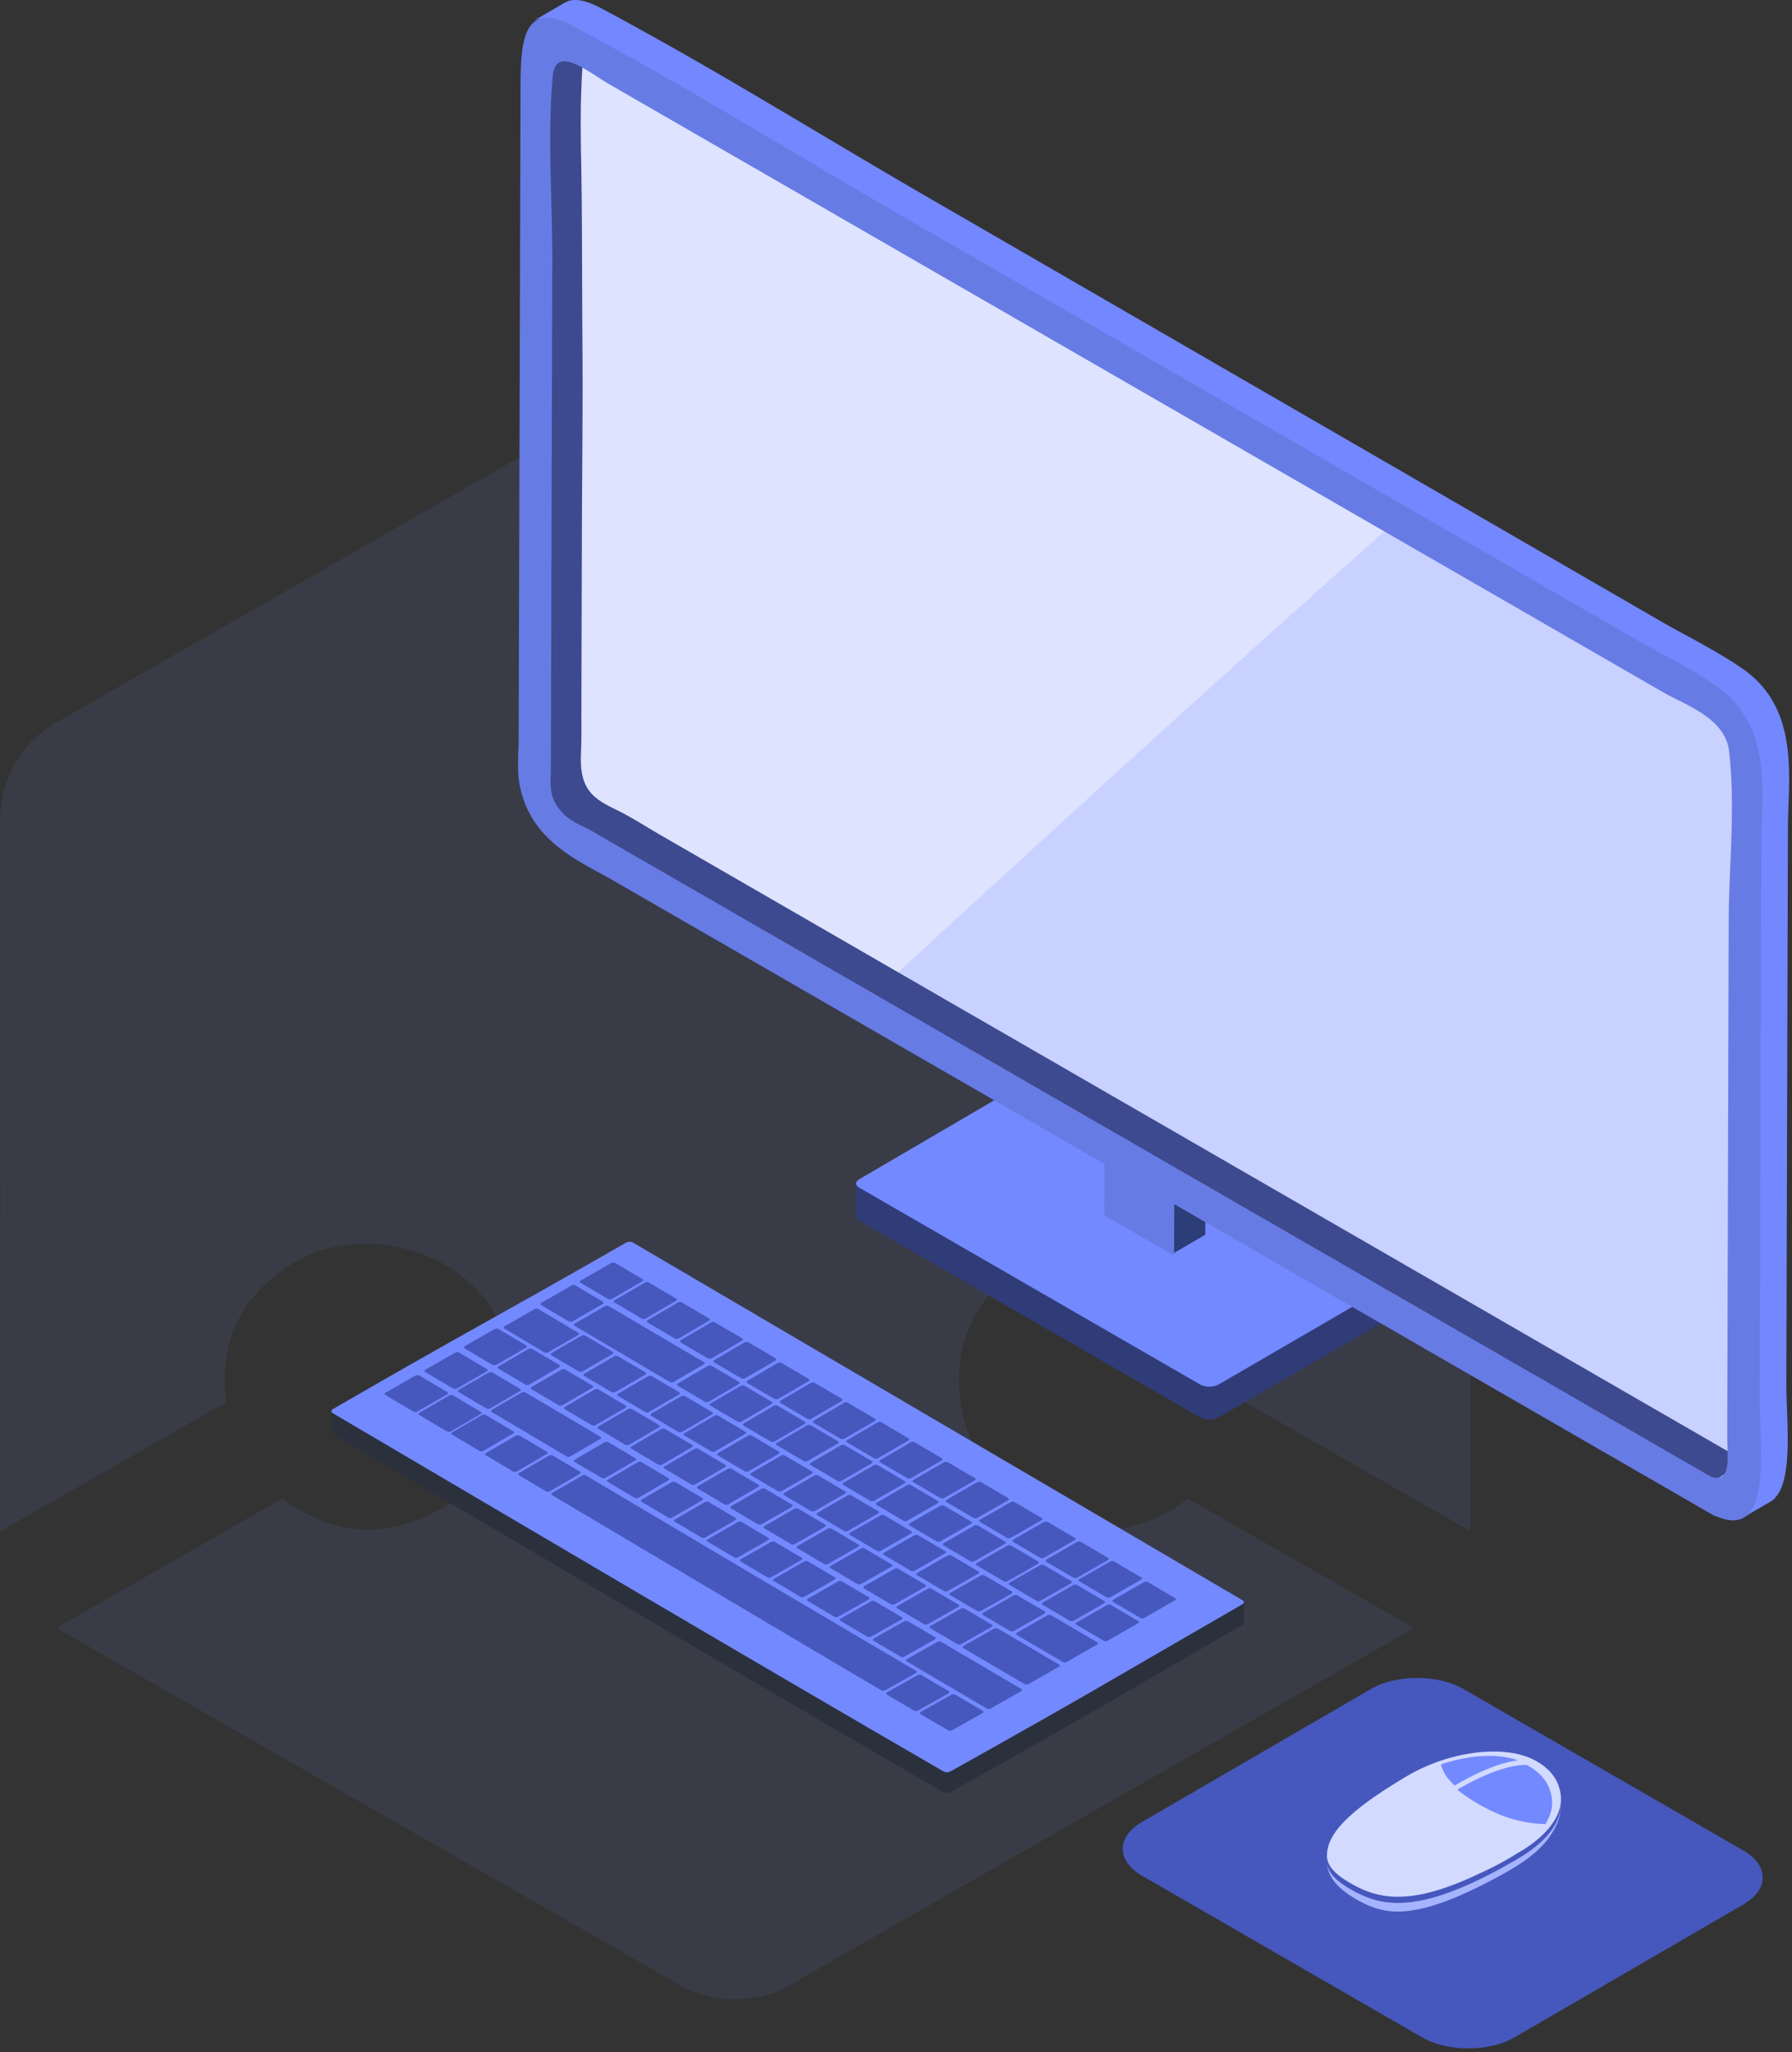
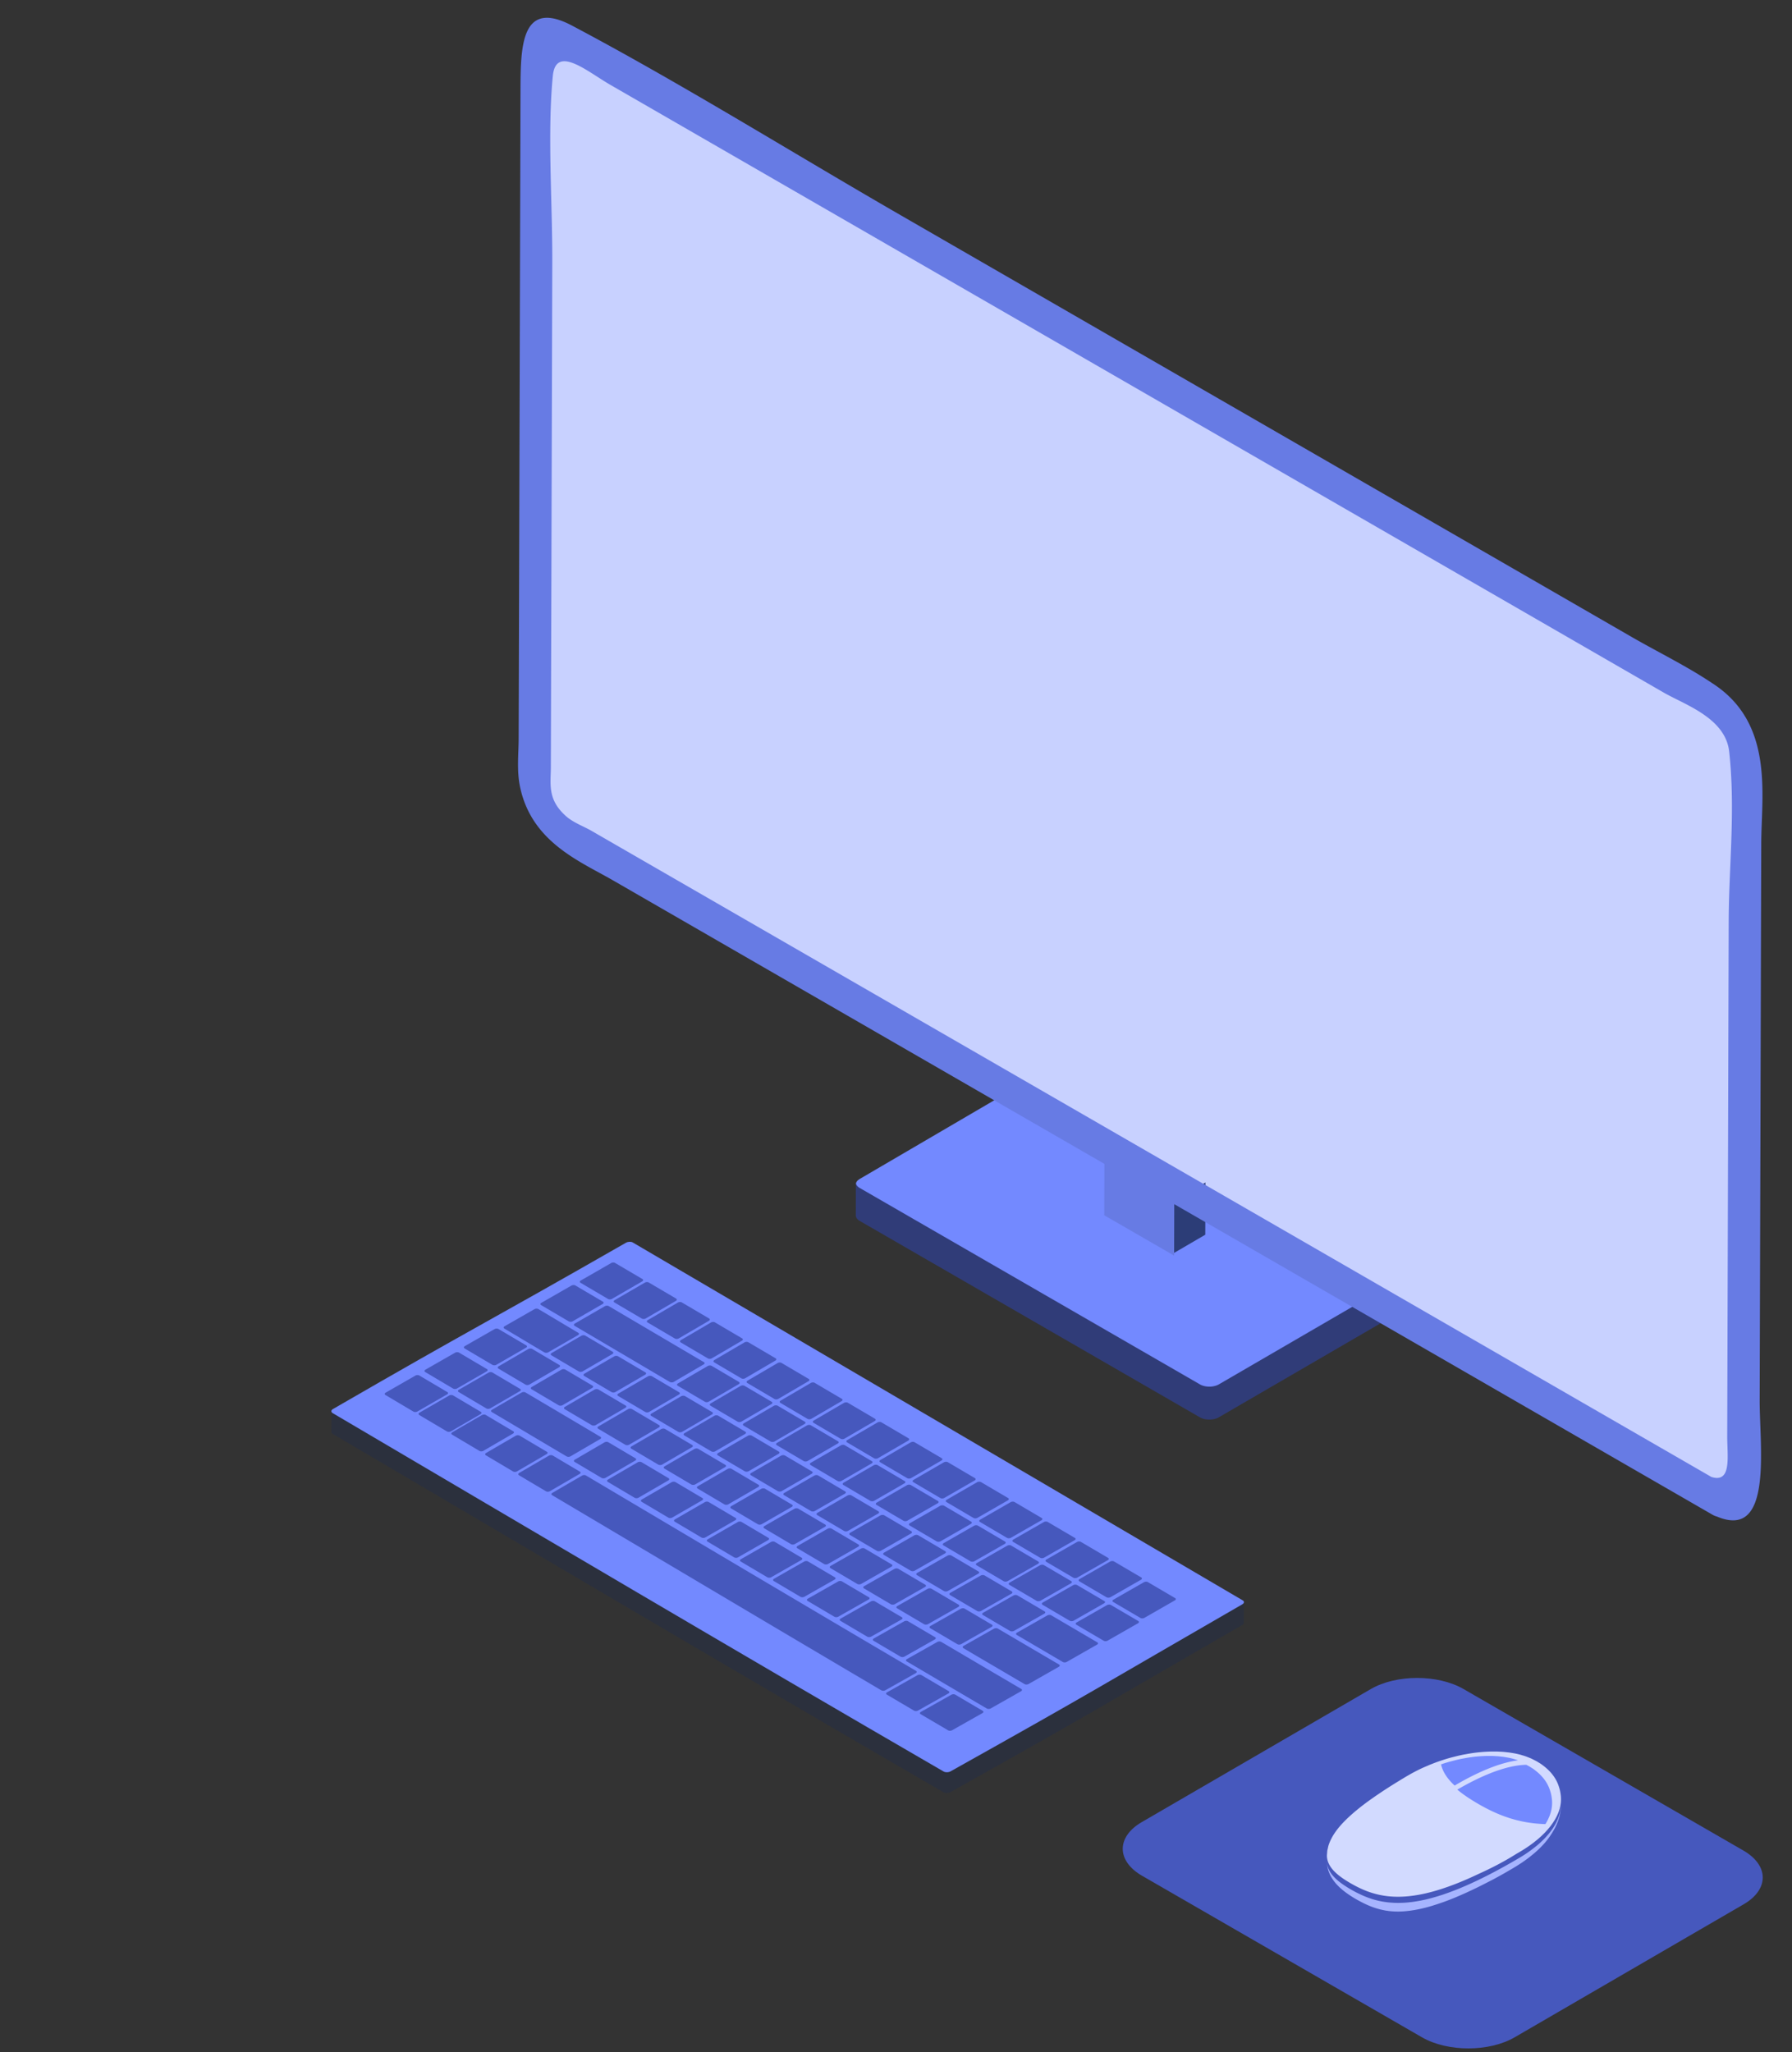
<svg xmlns="http://www.w3.org/2000/svg" width="407" height="466" viewBox="0 0 407 466" fill="none">
  <rect x="0" y="0" width="407" height="466" fill="#333333" stroke="none" />
-   <path opacity=".1" fill-rule="evenodd" clip-rule="evenodd" d="M.05 186.329v80.531L0 347.777l51.386-29.39c-1.573-12.547 2.425-24.268 16.134-32.108 13.706-7.839 35.699-3.642 44.741 11.877 9.044 15.517 1.72 36.486-11.989 44.324-13.706 7.842-25.948 5.411-36.135-2.213l-51.362 29.379L154.19 450.6a25.668 25.668 0 0012.829 3.4 25.852 25.852 0 0014.804-4.679l68.62-39.245 70.746-40.412-51.334-29.357c-10.182 7.586-22.391 10.008-36.088 2.173-13.699-7.833-21.033-28.805-11.989-44.324 9.042-15.519 31.044-19.712 44.741-11.877 13.699 7.833 17.685 19.522 16.144 32.05l51.334 29.36.002-80.901a23.963 23.963 0 00-.054-1.499v-79.313a24.888 24.888 0 00-3.404-12.667 25.5 25.5 0 00-9.345-9.269l-141.39-80.996-.038 58.808c11.759 4.928 20.006 14.216 20.006 29.895 0 15.682-14.664 32.447-32.753 32.447-18.088 0-32.757-16.768-32.757-32.447.003-15.677 8.247-24.967 20.001-29.895L154.269 83c-.559.314-1.105.65-1.64 1.006L83.528 123.53c-.472.268-.936.556-1.385.851l-69.385 39.687a25.234 25.234 0 00-9.293 9.22A25.237 25.237 0 00.05 186.329z" fill="#7389FF" />
  <path fill-rule="evenodd" clip-rule="evenodd" d="M75.268 325.082l.037-4.962 8.092.06c30.523-17.507 28.217-15.796 58.758-33.292.455-.263 1.144-.29 1.536-.062 43.482 25.496 86.928 51.009 130.409 76.509l8.428.063-.04 5.182h-.015c-.034.143-.148.288-.348.404-33.107 19.096-32.67 19.143-66.28 37.949-.452.251-1.15.259-1.564.022-46.516-26.969-92.557-54.202-138.719-81.372-.228-.136-.323-.32-.294-.501z" fill="#2B303D" />
  <path fill-rule="evenodd" clip-rule="evenodd" d="M214.308 402.243c-46.523-26.967-92.572-54.2-138.74-81.37-.424-.251-.404-.666.046-.927 32.993-19.075 33.408-18.782 66.557-37.768.454-.263 1.144-.291 1.535-.063 46.2 27.085 92.357 54.19 138.555 81.276.392.229.346.625-.098.883-33.112 19.098-32.674 19.143-66.291 37.947-.45.253-1.15.261-1.564.022z" fill="#7389FF" />
  <path fill-rule="evenodd" clip-rule="evenodd" d="M184.171 323.636l6.139 3.617c.236.137.211.369-.047.521-2.738 1.59-4.101 2.381-6.825 3.96-.258.151-.656.161-.889.024-2.451-1.444-3.673-2.167-6.125-3.613-.233-.137-.214-.369.045-.52 2.719-1.582 4.079-2.375 6.81-3.966.26-.15.66-.159.892-.023zM176.633 319.191c2.459 1.452 3.688 2.175 6.148 3.622.233.137.209.37-.05.52-2.729 1.593-4.09 2.385-6.808 3.966-.26.15-.657.161-.889.022-2.452-1.445-3.684-2.167-6.135-3.615-.235-.139-.213-.373.046-.522 2.713-1.581 4.073-2.378 6.799-3.966.257-.15.656-.164.889-.027zM169.1 314.669c2.463 1.452 3.695 2.178 6.155 3.626.234.137.211.372-.049.522-2.724 1.591-4.084 2.387-6.798 3.966-.259.15-.653.161-.888.022a10821.63 10821.63 0 01-6.148-3.624c-.233-.139-.212-.372.044-.522 2.713-1.582 4.067-2.376 6.792-3.966.257-.152.657-.162.892-.024zM191.875 328.16a7085.78 7085.78 0 016.134 3.614c.232.135.211.37-.05.521-2.74 1.587-4.106 2.378-6.838 3.955-.26.15-.657.162-.891.025-2.447-1.444-3.669-2.167-6.12-3.61-.234-.135-.215-.37.044-.52 2.728-1.579 4.095-2.371 6.83-3.959.259-.152.658-.163.891-.026zM199.335 332.685l6.133 3.611c.232.136.21.368-.053.519a3129.717 3129.717 0 01-6.854 3.951c-.26.15-.657.158-.889.022-2.447-1.441-3.672-2.161-6.117-3.604-.233-.137-.213-.371.044-.52 2.733-1.578 4.102-2.37 6.842-3.955.263-.151.663-.161.894-.024zM161.654 310.145c2.466 1.453 3.696 2.182 6.159 3.63.237.139.216.371-.044.523-2.72 1.593-4.08 2.384-6.79 3.966-.256.151-.653.159-.888.022-2.462-1.452-3.694-2.182-6.162-3.633-.235-.138-.219-.373.039-.523 2.708-1.581 4.068-2.378 6.789-3.965.258-.147.66-.159.897-.02zM149.513 332.564c-2.444-1.449-3.673-2.173-6.126-3.625-.23-.138-.208-.371.046-.52a7219.72 7219.72 0 006.745-3.926c.256-.149.653-.158.887-.021 2.458 1.453 3.685 2.181 6.134 3.626.236.139.213.37-.044.519-2.704 1.567-4.057 2.357-6.756 3.928-.255.147-.653.156-.886.019zM137.367 296.594c.26-.15.663-.161.898-.022 7.2 4.237 14.396 8.48 21.595 12.713.235.139.212.373-.047.523-2.72 1.586-4.076 2.389-6.786 3.967-.257.148-.656.159-.891.02-7.204-4.247-14.407-8.504-21.615-12.743-.237-.14-.221-.371.038-.521 2.717-1.569 4.079-2.358 6.808-3.937zM142.015 328.051c-2.455-1.453-3.692-2.182-6.149-3.639-.237-.14-.213-.373.042-.522 2.693-1.566 4.041-2.351 6.735-3.922.257-.149.653-.157.888-.019 2.466 1.457 3.698 2.185 6.158 3.636.234.139.214.373-.044.522-2.697 1.572-4.049 2.356-6.743 3.925-.257.148-.652.156-.887.019zM134.408 323.607c-2.454-1.452-3.69-2.18-6.149-3.639-.237-.14-.213-.371.044-.52 2.693-1.567 4.039-2.353 6.735-3.923.256-.149.653-.158.886-.019l6.159 3.637c.235.137.213.372-.044.52-2.697 1.572-4.05 2.356-6.744 3.925-.256.149-.651.158-.887.019zM126.883 319.083c-2.456-1.453-3.693-2.18-6.15-3.638-.236-.14-.213-.372.043-.521 2.692-1.568 4.041-2.353 6.735-3.924.257-.148.652-.157.888-.019 2.466 1.459 3.698 2.187 6.158 3.638.234.137.213.371-.044.52-2.698 1.572-4.05 2.357-6.744 3.925-.257.149-.652.158-.886.019zM119.357 314.395c-2.454-1.452-3.691-2.18-6.15-3.637-.236-.14-.213-.373.045-.522 2.692-1.567 4.039-2.353 6.734-3.923.256-.149.653-.156.887-.018 2.467 1.457 3.698 2.185 6.158 3.636.235.139.213.373-.044.522-2.697 1.572-4.05 2.356-6.744 3.923-.255.149-.651.158-.886.019zM244.641 359.912c2.466 1.45 3.703 2.173 6.173 3.623.237.139.212.371-.051.52-2.763 1.578-4.145 2.368-6.903 3.937-.263.15-.663.159-.898.022-2.472-1.447-3.704-2.179-6.171-3.624-.234-.137-.214-.37.048-.52 2.756-1.565 4.139-2.358 6.904-3.936.262-.148.666-.157.898-.022zM218.329 373.308c-.264.148-.665.158-.902.019-2.455-1.449-3.691-2.179-6.148-3.62-.233-.137-.205-.368.053-.515 2.754-1.559 4.132-2.338 6.883-3.899.261-.147.662-.157.896-.02l6.152 3.62c.233.137.211.368-.05.515-2.754 1.562-4.132 2.344-6.884 3.9zM230.303 370.312c-.262.149-.666.156-.9.019-2.468-1.451-3.701-2.179-6.161-3.622-.233-.139-.209-.37.051-.518 2.756-1.563 4.132-2.345 6.888-3.913.263-.149.663-.159.897-.022 2.464 1.448 3.699 2.172 6.162 3.622.235.137.213.369-.047.52l-6.89 3.914zM205.43 376.149c-.265.146-.665.154-.897.017-2.457-1.446-3.689-2.17-6.127-3.612-.231-.137-.211-.369.053-.516 2.755-1.557 4.134-2.334 6.887-3.891.26-.147.659-.158.891-.019 2.45 1.445 3.679 2.164 6.135 3.614.234.137.21.368-.052.514-2.754 1.559-4.135 2.337-6.89 3.893zM196.978 371.633c-2.445-1.441-3.664-2.163-6.102-3.604-.229-.136-.203-.366.059-.514l6.873-3.891c.259-.149.66-.158.891-.022 2.439 1.439 3.663 2.165 6.112 3.606.231.136.209.367-.05.514a4208.872 4208.872 0 01-6.89 3.89c-.262.149-.662.158-.893.021zM206.88 337.21c2.452 1.442 3.682 2.166 6.133 3.61.235.137.209.369-.05.52-2.753 1.582-4.129 2.373-6.873 3.945-.259.149-.657.159-.891.022-2.448-1.435-3.673-2.162-6.12-3.603-.231-.137-.21-.372.051-.519 2.738-1.578 4.113-2.368 6.856-3.951.258-.151.661-.163.894-.024zM222.124 346.423c2.454 1.442 3.68 2.167 6.14 3.611.233.137.208.368-.054.519-2.761 1.579-4.139 2.369-6.893 3.936-.262.149-.659.159-.893.024-2.454-1.444-3.685-2.166-6.132-3.608-.233-.139-.213-.372.049-.52 2.75-1.572 4.135-2.361 6.885-3.94.261-.152.663-.162.898-.022zM214.422 341.896c2.454 1.445 3.68 2.165 6.137 3.609.233.137.208.37-.056.52-2.754 1.581-4.134 2.368-6.881 3.94-.26.149-.659.161-.891.025l-6.126-3.607c-.231-.138-.21-.369.05-.518 2.745-1.575 4.126-2.363 6.871-3.946.263-.149.662-.16.896-.023zM237.115 355.39l6.158 3.615c.237.139.214.372-.051.52-2.765 1.578-4.147 2.367-6.904 3.936-.262.148-.664.159-.898.02l-6.157-3.617c-.234-.137-.209-.37.051-.518 2.758-1.569 4.138-2.356 6.904-3.936.262-.148.665-.159.897-.02zM229.663 350.944c2.457 1.447 3.686 2.172 6.146 3.614.234.137.211.372-.05.522-2.766 1.578-4.149 2.365-6.902 3.934-.26.149-.663.157-.895.022-2.459-1.446-3.69-2.172-6.144-3.613-.234-.137-.213-.37.05-.517 2.757-1.572 4.141-2.359 6.896-3.937.261-.15.664-.162.899-.025zM148.066 312.49c2.471 1.458 3.708 2.185 6.171 3.639.235.138.216.373-.041.521-2.7 1.578-4.057 2.367-6.755 3.939-.258.148-.655.157-.89.02-2.461-1.457-3.695-2.183-6.168-3.643-.234-.139-.22-.373.035-.522 2.698-1.572 4.048-2.359 6.756-3.935.256-.15.658-.158.892-.019zM170.748 325.98a7070.97 7070.97 0 016.127 3.615c.232.136.212.369-.045.518a6747.615 6747.615 0 01-6.791 3.939c-.259.149-.656.159-.888.021l-6.117-3.611c-.232-.139-.209-.37.047-.52 2.706-1.574 4.067-2.361 6.776-3.939.259-.151.656-.16.891-.023zM178.288 330.503c2.452 1.446 3.677 2.167 6.123 3.611.233.136.209.37-.048.519a4519.491 4519.491 0 01-6.808 3.934c-.258.147-.655.159-.887.022-2.444-1.441-3.67-2.164-6.108-3.608-.231-.137-.209-.369.047-.517 2.716-1.571 4.073-2.359 6.792-3.937.259-.15.657-.159.889-.024zM163.128 321.456c2.457 1.45 3.692 2.174 6.14 3.621.234.137.214.37-.045.52-2.713 1.58-4.07 2.368-6.774 3.94-.259.149-.655.161-.887.022l-6.132-3.621c-.232-.137-.212-.37.044-.519 2.704-1.573 4.059-2.363 6.766-3.943.259-.148.656-.157.888-.02zM185.832 335.028c2.447 1.444 3.669 2.166 6.117 3.609.231.135.211.368-.048.518-2.734 1.575-4.095 2.361-6.823 3.93-.26.148-.657.156-.89.02-2.439-1.441-3.66-2.164-6.102-3.602-.232-.137-.209-.37.05-.517 2.719-1.571 4.085-2.358 6.807-3.934.258-.15.657-.161.889-.024zM193.376 339.552c2.447 1.442 3.675 2.164 6.117 3.605.232.137.21.368-.048.518-2.741 1.572-4.107 2.358-6.841 3.925-.257.149-.66.158-.893.022-2.44-1.441-3.656-2.162-6.099-3.6-.231-.137-.209-.369.049-.519 2.727-1.568 4.098-2.354 6.824-3.928.26-.149.662-.159.891-.023zM155.594 317.013c2.465 1.452 3.696 2.182 6.154 3.628.233.139.213.372-.041.522-2.71 1.579-4.06 2.369-6.764 3.943-.256.147-.654.157-.887.019-2.46-1.45-3.684-2.178-6.15-3.632-.236-.138-.212-.37.042-.52 2.694-1.574 4.056-2.36 6.757-3.94.259-.148.659-.157.889-.02zM110.55 311.385c-2.7 1.554-4.051 2.332-6.749 3.891-.255.146-.659.152-.899.01-2.52-1.492-3.783-2.245-6.321-3.743-.24-.143-.233-.378.025-.526 2.697-1.55 4.063-2.33 6.77-3.874.255-.146.66-.15.9-.007a45778.9 45778.9 0 016.303 3.724c.238.143.228.378-.029.525zM189.514 367.105c-2.436-1.438-3.657-2.157-6.083-3.595-.231-.137-.204-.368.056-.515 2.744-1.553 4.117-2.34 6.859-3.897.259-.147.659-.156.889-.021 2.436 1.44 3.655 2.162 6.096 3.6.232.137.212.368-.052.515-2.746 1.559-4.126 2.337-6.872 3.893-.262.149-.661.157-.893.02zM157.023 337.076c-2.441-1.444-3.667-2.167-6.109-3.614-.231-.138-.211-.371.047-.518 2.698-1.571 4.055-2.359 6.758-3.927.256-.147.65-.159.886-.02l6.12 3.615c.233.139.211.37-.045.519l-6.774 3.923c-.256.148-.65.158-.883.022zM138.891 316.091c-2.474-1.462-3.71-2.194-6.194-3.659-.235-.138-.219-.372.037-.52 2.697-1.569 4.049-2.36 6.758-3.929.256-.147.654-.156.89-.018 2.48 1.463 3.72 2.196 6.195 3.651.235.139.217.373-.04.523-2.707 1.578-4.06 2.363-6.758 3.934-.253.149-.653.156-.888.018zM131.445 311.404c-2.473-1.462-3.71-2.194-6.194-3.659-.235-.137-.217-.372.037-.52 2.699-1.569 4.051-2.36 6.76-3.927.254-.149.654-.158.888-.02 2.482 1.462 3.72 2.196 6.195 3.651.235.139.218.373-.04.523-2.707 1.578-4.06 2.363-6.756 3.934-.255.149-.653.156-.89.018zM200.842 344.076c2.447 1.443 3.675 2.163 6.122 3.605.232.137.209.37-.05.52a4934.01 4934.01 0 01-6.858 3.921c-.259.146-.662.156-.893.019l-6.105-3.601c-.231-.135-.209-.366.05-.515a4085.91 4085.91 0 006.843-3.925c.26-.149.659-.159.891-.024zM187.179 355.138c-2.427-1.438-3.663-2.158-6.087-3.596-.227-.136-.204-.367.053-.514l6.829-3.912c.257-.15.654-.159.888-.022l6.104 3.601c.229.135.207.368-.054.516-2.737 1.563-4.106 2.347-6.844 3.907-.259.147-.659.156-.889.02zM179.648 350.618a1475.308 1475.308 0 00-6.08-3.595c-.229-.136-.206-.368.05-.517l6.81-3.915c.258-.149.654-.159.886-.022 2.44 1.441 3.66 2.162 6.1 3.599.231.137.21.37-.049.519a4265.685 4265.685 0 01-6.826 3.91c-.258.149-.66.158-.891.021zM164.53 341.59c-2.436-1.441-3.654-2.166-6.092-3.606-.231-.136-.207-.369.049-.516 2.707-1.568 4.06-2.356 6.771-3.925.258-.15.652-.159.887-.022 2.444 1.445 3.664 2.167 6.11 3.609.23.136.207.369-.049.518-2.716 1.57-4.079 2.354-6.786 3.922-.259.148-.657.157-.89.02zM208.546 348.603l6.126 3.606c.234.137.212.369-.051.517-2.75 1.569-4.128 2.353-6.87 3.916-.261.149-.66.158-.894.02l-6.113-3.601c-.234-.137-.209-.369.05-.517 2.742-1.565 4.117-2.349 6.86-3.921.26-.149.66-.157.892-.02zM172.129 346.103c-2.435-1.439-3.649-2.161-6.084-3.599-.233-.137-.209-.368.048-.517l6.791-3.921c.258-.149.654-.157.885-.022l6.102 3.604c.231.135.209.368-.048.519-2.724 1.566-4.084 2.349-6.809 3.914-.257.149-.654.158-.885.022zM194.713 359.658c-2.438-1.44-3.661-2.159-6.092-3.597-.231-.137-.207-.368.053-.515 2.741-1.562 4.113-2.343 6.845-3.906.26-.15.659-.158.888-.022 2.44 1.441 3.664 2.161 6.111 3.601.23.137.206.368-.053.515a3981.672 3981.672 0 01-6.858 3.905c-.259.147-.661.156-.894.019zM202.332 364.265c-2.443-1.442-3.673-2.163-6.108-3.604-.231-.137-.203-.365.059-.512 2.742-1.559 4.113-2.341 6.857-3.905.26-.147.66-.157.894-.02 2.444 1.442 3.668 2.163 6.118 3.605.23.137.208.368-.054.516-2.747 1.563-4.12 2.344-6.87 3.901-.263.147-.663.156-.896.019zM216.087 353.206c2.451 1.444 3.68 2.169 6.136 3.61.232.137.21.37-.05.518-2.757 1.568-4.131 2.352-6.882 3.914-.26.148-.665.157-.897.02-2.451-1.445-3.677-2.168-6.127-3.608-.231-.135-.205-.368.054-.516 2.748-1.563 4.122-2.348 6.872-3.916.26-.147.661-.157.894-.022zM223.624 357.73c2.457 1.447 3.691 2.17 6.148 3.615.235.139.211.372-.049.52-2.758 1.568-4.139 2.35-6.892 3.914-.26.147-.66.157-.894.019-2.461-1.447-3.691-2.17-6.143-3.614-.231-.137-.208-.367.054-.516l6.882-3.913c.26-.149.663-.161.894-.025zM210.776 368.776c-.26.147-.664.154-.897.019-2.454-1.446-3.677-2.171-6.126-3.611-.232-.136-.207-.369.053-.516 2.749-1.557 4.125-2.337 6.875-3.899.261-.147.658-.159.892-.02 2.453 1.445 3.679 2.167 6.135 3.611.232.135.212.367-.053.516-2.754 1.56-4.132 2.341-6.879 3.9zM199.416 331.095c-.26.152-.662.164-.893.028-2.452-1.445-3.68-2.171-6.136-3.615-.232-.136-.212-.37.047-.522a2410.92 2410.92 0 006.86-3.997c.262-.152.666-.164.898-.027 2.46 1.449 3.695 2.172 6.151 3.62.232.136.207.372-.054.525-2.754 1.601-4.129 2.4-6.873 3.988zM205.984 376.722l6.894-3.888c.26-.149.661-.156.894-.021 6.055 3.564 12.112 7.13 18.173 10.685.236.138.219.37-.042.519a5107.438 5107.438 0 01-6.886 3.904c-.258.149-.664.155-.899.016-6.067-3.552-12.13-7.129-18.185-10.696-.233-.137-.212-.37.051-.519zM244.524 368.399c2.759-1.572 4.141-2.361 6.902-3.94.262-.149.665-.159.9-.019l6.188 3.626c.234.138.21.372-.052.521-2.76 1.58-4.137 2.369-6.892 3.941-.263.151-.663.161-.899.022a8744.228 8744.228 0 01-6.194-3.633c-.237-.138-.213-.37.047-.518zM252.883 363.227c2.766-1.581 4.151-2.375 6.926-3.963.263-.15.669-.162.903-.024 2.47 1.45 3.706 2.174 6.174 3.625.236.137.212.37-.05.521a6623.73 6623.73 0 01-6.915 3.968c-.263.149-.668.161-.901.024l-6.187-3.629c-.233-.137-.211-.371.05-.522zM225.745 369.817c.26-.149.664-.155.897-.019 4.624 2.718 9.253 5.436 13.885 8.152.232.137.215.368-.048.518-2.75 1.566-4.131 2.349-6.876 3.912-.258.146-.668.155-.905.016-4.631-2.72-9.288-5.438-13.892-8.162-.233-.139-.209-.37.051-.517 2.756-1.555 4.134-2.338 6.888-3.9zM230.979 370.718c2.75-1.565 4.132-2.349 6.889-3.916.262-.149.665-.158.897-.021 3.483 2.044 6.967 4.086 10.447 6.131.236.137.215.371-.044.518l-6.88 3.925c-.263.149-.667.158-.901.019-3.49-2.045-6.973-4.094-10.458-6.139-.234-.138-.213-.368.05-.517zM252.219 362.659c-.263.151-.666.161-.903.024-2.47-1.45-3.704-2.173-6.171-3.623-.232-.137-.207-.37.054-.52 2.766-1.579 4.151-2.374 6.928-3.963.263-.151.664-.161.901-.024 2.466 1.448 3.698 2.175 6.169 3.623.232.137.208.371-.053.522-2.777 1.589-4.159 2.382-6.925 3.961zM244.679 358.214c-.261.149-.661.16-.898.023-2.463-1.448-3.698-2.171-6.161-3.618-.233-.136-.209-.37.054-.52 2.766-1.581 4.151-2.375 6.929-3.965.26-.15.662-.162.897-.025 2.466 1.448 3.698 2.175 6.162 3.622.234.137.211.371-.053.52a14314.9 14314.9 0 01-6.93 3.963zM221.999 344.648c-.263.149-.663.161-.897.024-2.457-1.446-3.682-2.169-6.138-3.613-.232-.135-.211-.37.052-.52a3583.84 3583.84 0 006.902-3.978c.263-.15.665-.162.898-.026l6.15 3.617c.234.138.206.372-.058.523-2.765 1.594-4.152 2.389-6.909 3.973zM229.605 349.167c-.26.151-.658.161-.894.024l-6.142-3.613c-.232-.137-.211-.371.052-.521 2.757-1.584 4.141-2.378 6.911-3.972.263-.151.667-.161.901-.025l6.15 3.617c.233.138.208.371-.056.523a3427.624 3427.624 0 01-6.922 3.967zM237.145 353.687c-.263.152-.663.164-.895.025l-6.154-3.614c-.236-.139-.211-.371.053-.522 2.764-1.58 4.148-2.378 6.921-3.966.262-.152.666-.162.901-.025l6.156 3.617c.233.137.205.371-.056.522-2.775 1.591-4.163 2.384-6.926 3.963zM132.206 335.05c.258-.149.652-.158.885-.019 24.952 14.804 49.91 29.625 74.951 44.36.233.138.211.368-.051.516l-6.915 3.891c-.262.146-.665.154-.899.016-24.986-14.735-49.874-29.552-74.772-44.313-.23-.137-.211-.37.045-.519 2.704-1.575 4.057-2.362 6.756-3.932zM94.356 312.343c.254-.147.656-.154.898-.01 2.54 1.504 3.816 2.253 6.33 3.748.239.14.225.379-.03.525-2.703 1.559-4.057 2.336-6.761 3.903-.255.148-.656.154-.899.011-2.526-1.499-3.798-2.252-6.343-3.764-.245-.143-.231-.379.029-.527 2.709-1.55 4.072-2.334 6.776-3.886zM102.021 316.868c.255-.149.658-.153.894-.013 2.517 1.491 3.771 2.233 6.271 3.716.238.14.221.375-.034.524-2.694 1.565-4.046 2.347-6.745 3.916-.254.151-.657.155-.895.015-2.497-1.487-3.762-2.231-6.28-3.728-.24-.142-.225-.378.032-.527 2.704-1.566 4.06-2.344 6.757-3.903zM109.454 321.312c.255-.148.653-.155.89-.015a3145.3 3145.3 0 006.22 3.688c.235.138.22.374-.034.521-2.694 1.568-4.045 2.353-6.743 3.925-.256.149-.655.158-.891.018-2.48-1.475-3.722-2.216-6.219-3.697-.237-.14-.225-.374.031-.523 2.691-1.57 4.051-2.354 6.746-3.917zM216.065 384.816c.262-.146.668-.155.902-.017 2.483 1.46 3.724 2.196 6.221 3.657.238.139.218.373-.043.522a3765.05 3765.05 0 01-6.902 3.898c-.263.149-.67.158-.906.018-2.497-1.471-3.746-2.204-6.233-3.664-.234-.139-.213-.372.049-.52 2.768-1.558 4.155-2.336 6.912-3.894zM117.137 326c.254-.149.654-.156.888-.018 2.479 1.469 3.717 2.203 6.177 3.664.236.139.218.372-.039.52-2.694 1.571-4.046 2.362-6.744 3.931-.257.149-.654.158-.888.018-2.46-1.462-3.7-2.195-6.173-3.667-.234-.14-.219-.373.038-.523 2.696-1.574 4.046-2.362 6.741-3.925zM208.38 380.374c.26-.147.668-.156.9-.019 2.467 1.454 3.701 2.186 6.179 3.639.235.138.214.37-.046.517-2.761 1.557-4.147 2.34-6.915 3.894-.264.149-.662.156-.897.018-2.482-1.46-3.724-2.188-6.182-3.641-.235-.138-.212-.371.05-.518 2.769-1.558 4.152-2.333 6.911-3.89zM214.47 340.13c-.263.15-.662.16-.894.023-2.456-1.443-3.685-2.168-6.139-3.611-.232-.138-.207-.371.051-.521 2.75-1.588 4.129-2.384 6.888-3.983.265-.151.665-.165.9-.026l6.149 3.615c.232.137.205.373-.056.525-2.764 1.596-4.148 2.393-6.899 3.978zM124.667 330.525c.255-.149.653-.158.888-.018 2.452 1.459 3.688 2.188 6.141 3.641.232.138.213.37-.043.521a5540.248 5540.248 0 00-6.759 3.931c-.255.15-.649.159-.88.021-2.445-1.453-3.68-2.182-6.133-3.644-.232-.138-.214-.374.044-.524 2.699-1.574 4.049-2.366 6.742-3.928zM128.691 330.695c-5.664-3.344-11.322-6.725-16.985-10.07-.237-.14-.22-.376.033-.523 2.683-1.563 4.039-2.344 6.734-3.907.256-.148.655-.153.893-.013 5.662 3.35 11.335 6.7 16.986 10.054.233.138.216.369-.04.518-2.695 1.571-4.04 2.355-6.736 3.924-.255.147-.651.156-.885.017zM144.145 340.094c-2.438-1.446-3.667-2.169-6.105-3.619-.23-.135-.212-.37.044-.518 2.703-1.571 4.052-2.358 6.751-3.922.254-.151.651-.159.885-.021 2.447 1.45 3.67 2.173 6.114 3.619.232.137.209.369-.046.518-2.704 1.569-4.055 2.356-6.762 3.921-.256.148-.65.159-.881.022zM181.819 362.583c-2.432-1.434-3.645-2.156-6.073-3.592-.23-.137-.206-.367.054-.515 2.735-1.561 4.107-2.342 6.841-3.904.257-.146.657-.155.886-.019 2.434 1.436 3.656 2.155 6.087 3.593.232.139.208.369-.05.516-2.743 1.56-4.116 2.338-6.86 3.899-.26.147-.656.156-.885.022zM136.644 335.587c-2.448-1.453-3.67-2.181-6.127-3.638-.232-.136-.216-.368.04-.517l6.739-3.924c.254-.148.654-.156.885-.019 2.457 1.448 3.695 2.184 6.139 3.633.232.137.213.372-.043.519-2.698 1.571-4.046 2.356-6.747 3.924-.256.148-.653.16-.886.022zM119.486 306.005a7001.695 7001.695 0 00-6.754 3.892c-.259.147-.659.151-.898.01-2.512-1.485-3.776-2.229-6.306-3.725-.238-.141-.223-.375.033-.523 2.708-1.548 4.066-2.322 6.774-3.875.256-.147.66-.15.899-.008 2.521 1.485 3.78 2.23 6.286 3.706.238.139.222.375-.034.523zM131.298 303.151c-2.716 1.559-4.073 2.347-6.776 3.906-.257.149-.659.153-.898.015-2.506-1.479-6.548-3.913-9.064-5.397-.24-.142-.225-.374.031-.523 2.717-1.552 4.079-2.329 6.796-3.888.257-.149.663-.156.903-.016 2.51 1.477 6.545 3.91 9.043 5.38.237.14.219.376-.035.523zM110.451 319.798c-2.5-1.474-3.757-2.223-6.268-3.714-.238-.14-.225-.374.031-.523l6.743-3.891c.256-.147.66-.153.897-.013 2.507 1.484 3.764 2.225 6.26 3.701.236.14.22.374-.034.523-2.696 1.56-4.041 2.341-6.733 3.906-.258.147-.659.153-.896.011zM174.285 358.144l-6.065-3.589c-.228-.135-.208-.368.056-.516l6.821-3.907c.26-.149.654-.159.885-.023 2.432 1.432 3.651 2.157 6.08 3.596.23.137.208.365-.051.513-2.735 1.561-4.101 2.344-6.836 3.906-.262.147-.659.157-.89.02zM206.944 335.612c-.263.151-.663.164-.894.027-2.456-1.444-3.684-2.169-6.138-3.611-.232-.139-.21-.373.05-.523 2.746-1.592 4.122-2.39 6.876-3.992.26-.151.665-.163.898-.026l6.144 3.615c.234.137.21.375-.053.526-2.76 1.595-4.136 2.397-6.883 3.984zM151.808 344.603c-2.432-1.437-3.651-2.163-6.083-3.607-.231-.136-.209-.37.047-.519 2.708-1.569 4.066-2.351 6.765-3.919.256-.149.652-.157.884-.022 2.441 1.445 3.66 2.169 6.098 3.608.232.139.207.37-.047.52l-6.779 3.916c-.257.149-.656.158-.885.023zM159.323 349.116c-2.421-1.437-3.641-2.163-6.072-3.598-.231-.137-.21-.369.047-.517 2.713-1.568 4.072-2.352 6.785-3.918.256-.149.653-.159.884-.021 2.433 1.441 3.657 2.162 6.084 3.601.23.136.211.368-.047.517-2.717 1.565-4.077 2.355-6.799 3.913-.257.148-.654.158-.882.023zM166.759 353.628c-2.415-1.437-3.638-2.154-6.063-3.591-.232-.138-.207-.367.052-.517 2.721-1.565 4.079-2.347 6.803-3.912.255-.148.649-.16.88-.023 2.433 1.441 3.649 2.161 6.081 3.598.231.135.209.368-.048.515-2.726 1.565-4.092 2.344-6.824 3.909-.256.149-.652.158-.881.021zM184.293 322.145c-.256.15-.659.162-.891.025l-6.147-3.62c-.232-.137-.213-.373.046-.523 2.732-1.596 4.1-2.397 6.843-4.004.261-.152.659-.167.893-.028 2.463 1.449 3.697 2.177 6.158 3.624.235.138.208.373-.051.526-2.747 1.606-4.115 2.406-6.851 4zM176.776 317.629c-.257.15-.654.162-.888.025-2.46-1.449-3.694-2.177-6.157-3.626-.235-.139-.214-.375.045-.526 2.727-1.594 4.093-2.394 6.837-4.003.26-.154.659-.167.893-.028 2.467 1.451 3.704 2.177 6.164 3.629.234.137.21.371-.053.523-2.743 1.607-4.109 2.411-6.841 4.006zM191.812 326.661c-.261.152-.658.162-.891.025l-6.141-3.615c-.231-.136-.212-.373.047-.525a4355.3 4355.3 0 006.849-4c.262-.152.665-.165.896-.026 2.461 1.446 3.695 2.171 6.152 3.62.233.137.21.374-.051.526-2.751 1.606-4.128 2.403-6.861 3.995zM169.263 312.945c-.26.152-.658.164-.894.025-2.463-1.451-3.693-2.18-6.164-3.632-.234-.138-.214-.372.043-.524 2.726-1.594 4.095-2.394 6.834-4.002.261-.154.662-.166.899-.026 2.469 1.452 3.701 2.176 6.164 3.627.235.139.213.374-.044.527-2.744 1.609-4.112 2.409-6.838 4.005zM154.166 303.9c-.259.152-.659.164-.894.025-2.475-1.458-3.716-2.187-6.195-3.648-.236-.138-.219-.374.04-.524 2.723-1.587 4.1-2.391 6.845-3.993.265-.15.667-.163.903-.023 2.476 1.454 3.713 2.183 6.186 3.64.234.137.213.373-.046.526-2.735 1.608-4.116 2.409-6.839 3.997zM161.672 308.425c-.257.15-.654.162-.892.023-2.469-1.452-3.704-2.183-6.178-3.637-.236-.139-.217-.374.042-.526 2.727-1.587 4.101-2.39 6.837-3.997.257-.153.665-.167.894-.03 2.475 1.456 3.717 2.185 6.18 3.638.236.137.212.371-.048.524-2.74 1.603-4.109 2.415-6.835 4.005zM146.662 299.376c-.26.15-.66.16-.897.022-2.484-1.46-3.725-2.193-6.214-3.657-.237-.14-.219-.374.044-.525a5706.9 5706.9 0 006.863-3.978c.26-.154.666-.165.9-.026 2.482 1.458 3.72 2.189 6.199 3.646.234.139.213.375-.049.528-2.748 1.603-4.117 2.4-6.846 3.99zM138.997 294.926c-.26.15-.661.16-.9.022-2.488-1.466-3.736-2.199-6.233-3.669-.235-.138-.217-.374.043-.523 2.745-1.571 4.129-2.369 6.889-3.962.262-.153.664-.165.901-.025l6.214 3.654c.234.137.21.373-.05.526-2.754 1.599-4.13 2.394-6.864 3.977zM136.885 296.08c-2.732 1.576-4.097 2.369-6.814 3.936-.258.149-.659.157-.897.017l-6.257-3.687c-.237-.14-.225-.374.038-.521 2.728-1.562 4.094-2.352 6.833-3.919.262-.151.664-.158.9-.019l6.238 3.67c.238.14.217.374-.041.523z" fill="#4658BD" />
  <path fill-rule="evenodd" clip-rule="evenodd" d="M324.026 284.974c1.19.69 1.196 1.806.018 2.495l-47.234 27.622c-1.177.689-3.091.689-4.279-.001l-77.263-44.89c-1.188-.69-1.194-1.806-.016-2.495l47.234-27.622c1.176-.69 3.091-.69 4.279.001l77.261 44.89z" fill="#7389FF" />
  <path fill-rule="evenodd" clip-rule="evenodd" d="M324.872 285.987l-.011.034-.143.28-.034.05-.239.265-.213.157-.188.134-47.23 27.44a3.365 3.365 0 01-.423.201l-.117.044-.283.086-.302.076-.37.063-.088.012a5.054 5.054 0 01-.508.028l-.081.001a4.92 4.92 0 01-.502-.029l-.076-.007a5.33 5.33 0 01-.485-.084l-.088-.022a4.37 4.37 0 01-.421-.127l-.074-.025a3.206 3.206 0 01-.461-.219l-77.259-44.594c-.597-.346-.896-.797-.894-1.249l-.009 7.477c-.002.452.298.905.896 1.25l77.257 44.595c.138.079.284.15.438.21l.025.009.073.024.27.091.15.037.088.021.079.02.301.051.105.012.077.009.111.013.298.016.092-.001h.217l.336-.024.037-.004.089-.013.26-.035.108-.028.302-.075.162-.04.123-.047.117-.044a3.4 3.4 0 00.421-.2l47.231-27.442.038-.022.149-.11.213-.158.021-.015.187-.201.031-.048.034-.05.055-.082.081-.173.007-.027.011-.032.032-.111.019-.173v-.027l.009-7.478-.051.31z" fill="#303C78" />
  <path fill-rule="evenodd" clip-rule="evenodd" d="M388.18 338.217c3.806 2.199 6.924.421 6.936-3.957l.465-164.198c.012-4.377-3.085-9.748-6.89-11.949L128.424 7.673c-3.806-2.2-6.924-.421-6.936 3.957l-.465 164.197c-.012 4.379 3.084 9.75 6.89 11.949L388.18 338.217z" fill="#C8D1FF" />
  <path fill-rule="evenodd" clip-rule="evenodd" d="M318.194 117.091L127.977 7.671l190.217 109.42zM121.023 12.081l.001-.463c.009-3.095 1.582-4.889 3.856-4.889.933 0 1.985.302 3.096.942-1.111-.64-2.163-.942-3.096-.942-2.275 0-3.847 1.794-3.856 4.889l-.001.463z" fill="#FFFFFE" />
-   <path opacity=".4" fill-rule="evenodd" clip-rule="evenodd" d="M196.703 227.453l-68.79-39.746c-3.806-2.198-6.902-7.567-6.89-11.945l.465-164.134c.009-3.102 1.577-4.899 3.847-4.899.931 0 1.981.303 3.089.944l189.769 109.646c-41.043 36.294-96.873 87.484-121.49 110.134z" fill="#fff" />
  <path fill-rule="evenodd" clip-rule="evenodd" d="M266.411 272.794l-.034 11.859 7.368-4.294.034-11.857-7.368 4.292z" fill="#2C3D77" />
-   <path fill-rule="evenodd" clip-rule="evenodd" d="M133.882 10.094l-3.519 2.045c-1.442.839-4.066.967-4.76 2.553-.3.685-.529 2.152-.596 2.897-1.264 13.973-.212 28.226-.156 42.224.054 14.177-.003 28-.044 42.177-.021 7.515-.18 15.013-.2 22.529-.041 14.322.198 28.937.159 43.258-.009 2.75-.096 5.487-.131 8.233-.033 2.557.041 5.422 1.49 7.605 1.372 2.069 4.377 3.563 6.573 4.726 6.008 3.187 11.026 6.136 16.772 9.452 6.196 3.577 12.509 7.437 18.707 11.014 12.392 7.153 24.73 14.16 37.122 21.313 3.966 2.29 7.516 4.322 11.482 6.611 18.506 10.692 37.384 21.422 55.894 32.105 18.605 10.739 37.208 21.478 55.812 32.215a799335.72 799335.72 0 0055.818 32.219c1.393.805 3.554 2.62 5.24 2.522.737-.043 1.274-.516 1.91-.889 2.047-1.2 4.079-2.427 6.145-3.593l-.257.075c-1.374.333-2.484-.447-3.644-1.117l-4.654-2.687c-3.104-1.79-6.205-3.581-9.307-5.372l-18.615-10.745-18.613-10.743-18.612-10.743-18.613-10.744-18.612-10.742-18.61-10.743-18.612-10.742-18.61-10.743c-2.141-1.236-4.279-2.473-6.422-3.707-12.346-7.107-24.676-14.242-37.013-21.364l-37.208-21.477c-3.079-1.777-6.098-3.747-9.263-5.365-2.615-1.335-5.544-2.524-7.282-5.026-1.687-2.431-1.818-5.517-1.696-8.372.141-3.305.079-6.624.09-9.935l.06-21.393.054-19.038c.041-14.314.24-28.638.122-42.95-.114-14.072-.032-28.135-.304-42.203-.137-7.1-.14-14.212.385-21.297.098-1.33.217-3.286 1.518-4.043z" fill="#3D4A8F" />
-   <path fill-rule="evenodd" clip-rule="evenodd" d="M406.074 187.718c0-.253.008-.522.013-.781a94.217 94.217 0 01.067-2.749c.021-.601.041-1.204.065-1.825.021-.563.038-1.13.057-1.705.012-.364.021-.729.031-1.098.013-.515.021-1.033.028-1.554.003-.244.012-.482.013-.726l-.004-.371c0-.484-.008-.969-.016-1.457-.005-.272 0-.543-.009-.817l-.018-.386c-.009-.24-.02-.48-.032-.718-.013-.272-.021-.544-.037-.817-.02-.311-.048-.626-.075-.939-.01-.134-.019-.267-.031-.4l-.017-.221c-.041-.43-.088-.858-.141-1.286-.028-.222-.062-.442-.094-.664l-.035-.253-.037-.259a39.04 39.04 0 00-.176-1.033c-.06-.317-.124-.634-.193-.95l-.014-.063-.015-.065a25.675 25.675 0 00-.169-.729 25.97 25.97 0 00-.415-1.514l-.025-.081-.018-.056a22.224 22.224 0 00-.39-1.17 27.219 27.219 0 00-.416-1.077l-.018-.041-.01-.024a21.209 21.209 0 00-.442-1 28.493 28.493 0 00-.527-1.052l-.062-.103c-.079-.145-.173-.286-.255-.432-.229-.403-.454-.807-.712-1.202l-.165-.247-.23-.329-.058-.083-.138-.195a20.32 20.32 0 00-1.286-1.611l-.17-.188-.047-.053-.193-.212c-.138-.15-.28-.298-.425-.445a17.83 17.83 0 00-.498-.493 19.787 19.787 0 00-.539-.5l-.256-.224-.073-.063-.234-.204a23.126 23.126 0 00-1.298-1.024 29.94 29.94 0 00-.701-.499l-.05-.034a92.916 92.916 0 00-2.168-1.428c-.171-.109-.345-.207-.516-.315a94.787 94.787 0 00-1.619-.989c-.336-.203-.668-.417-1.005-.615-.316-.187-.635-.372-.952-.556-4.213-2.436-8.478-4.62-12.613-7.012l-45.381-26.244-120.633-69.765c-3.946-2.281-7.897-4.6-11.853-6.934a4590.89 4590.89 0 01-12.547-7.435 5151.486 5151.486 0 00-13.3-7.882c-.296-.173-.589-.348-.884-.522a1512.138 1512.138 0 00-10.998-6.427 988.52 988.52 0 00-11.255-6.404c-1.156-.649-2.312-1.277-3.467-1.917-1.759-.975-3.52-1.965-5.277-2.918a611.71 611.71 0 00-4.761-2.553 23.143 23.143 0 00-1.329-.653l-.022-.01-.039-.015a16.587 16.587 0 00-1.203-.486l-.025-.009-.007-.002a12.178 12.178 0 00-1.121-.342l-.005-.001-.014-.003a9.987 9.987 0 00-.493-.11 7.433 7.433 0 00-.502-.083l-.018-.003-.056-.006c-.139-.016-.277-.032-.409-.04a6.638 6.638 0 00-.478-.017l-.019.001-.041.002a6.367 6.367 0 00-.452.022l-.283.043-.137.019-.09.013a4.55 4.55 0 00-.587.163l-.05.015-.006.001a4.258 4.258 0 00-.678.317l-7.268 4.231c.214-.125.442-.23.682-.317l.05-.015c.216-.075.441-.134.677-.177l.137-.02c.235-.036.478-.06.735-.064l.043-.001c.288-.003.589.018.905.056l.03.003c.342.044.682.109 1.038.198l.012.002c.363.091.74.206 1.137.346l.023.01c.385.137.787.298 1.204.484l.04.017c.432.193.881.414 1.351.662 3.34 1.771 6.688 3.617 10.038 5.472 1.155.64 2.311 1.268 3.466 1.916a969.188 969.188 0 0111.255 6.404c3.959 2.29 7.921 4.614 11.882 6.95a5063.38 5063.38 0 0113.301 7.882 4615.88 4615.88 0 0012.545 7.435c.309.18.617.366.925.547 3.646 2.15 7.291 4.283 10.929 6.386l120.632 69.765 45.382 26.245c4.135 2.391 8.399 4.574 12.614 7.011.655.38 1.305.778 1.957 1.171.54.325 1.081.652 1.618.99a80.112 80.112 0 012.683 1.743c.822.56 1.581 1.149 2.285 1.759l.073.065c.69.603 1.326 1.228 1.909 1.874l.048.051c.58.647 1.11 1.313 1.595 1.996l.057.082c.407.58.764 1.177 1.107 1.779.083.145.177.285.256.432.382.706.727 1.424 1.031 2.155l.01.022c.311.753.584 1.516.824 2.29l.017.056c.235.768.438 1.543.61 2.327l.014.058c.168.764.304 1.535.42 2.308l.036.253c.102.722.186 1.446.252 2.171.012.134.021.266.031.4.048.586.084 1.171.11 1.755.012.24.025.479.034.719.015.402.019.803.026 1.203a79.014 79.014 0 01.008 2.554 155.673 155.673 0 01-.059 2.653c-.019.572-.038 1.144-.059 1.705l-.063 1.825a105.04 105.04 0 00-.069 2.749c-.003.2-.01.413-.012.612l-.001.169c-.057 20.63-.116 41.261-.175 61.905l-.182 64.696c-.002.496.004 1.022.015 1.564.003.176.01.366.014.547.006.285.012.563.021.859l.01.253c.025.807.056 1.645.088 2.504.027.702.052 1.421.075 2.145.007.219.015.441.021.662.039 1.303.063 2.625.063 3.936v.475a64.883 64.883 0 01-.052 2.352c-.013.35-.039.686-.06 1.029-.017.293-.029.59-.053.875a37.43 37.43 0 01-.177 1.699l-.052.355c-.06.425-.127.838-.205 1.241l-.077.39c-.101.478-.211.943-.34 1.379l-.05.15c-.122.398-.26.771-.408 1.13l-.113.268a8.44 8.44 0 01-.585 1.103c-.158.247-.343.45-.524.663l-.272.34a4.671 4.671 0 01-.96.747l7.268-4.231c.35-.203.668-.455.961-.748l.267-.334c.182-.214.37-.42.529-.669l.01-.013c.177-.277.342-.575.492-.893l.082-.195.114-.271c.056-.137.118-.265.171-.406.085-.229.16-.474.236-.718l.05-.154.019-.059c.096-.324.181-.659.26-1.005l.062-.316.078-.39c.028-.147.06-.288.086-.438.044-.259.08-.531.118-.799l.053-.361.019-.136c.061-.495.113-1.003.155-1.521l.002-.038c.023-.287.035-.584.053-.875.02-.329.045-.651.06-.985l.001-.046c.031-.772.046-1.559.05-2.352l.005-.185-.005-.29c.002-1.312-.023-2.63-.061-3.936l-.003-.132c-.006-.18-.014-.352-.019-.53-.024-.725-.049-1.44-.075-2.143-.033-.862-.062-1.697-.088-2.504-.014-.381-.022-.748-.031-1.112l-.015-.549a76.991 76.991 0 01-.015-1.564l.184-64.695c.057-20.645.116-41.276.175-61.906z" fill="#7387FF" />
  <path fill-rule="evenodd" clip-rule="evenodd" d="M392.622 209.171c-.112 38.999-.222 77.998-.333 116.998-.013 4.434 1.093 10.667-3.593 9.194l-171.125-98.705-83.294-48.044c-1.118-.645-2.575-1.249-3.91-2.019-.668-.386-1.304-.812-1.854-1.306-4.216-3.781-3.415-7.185-3.403-11.122l.14-49.476c.062-21.725.125-43.45.185-65.174.04-13.838-1.145-29.2.121-42.27.45-4.651 3.616-3.69 7.183-1.633 1.942 1.121 4.002 2.565 5.809 3.608 12.119 6.99 24.24 13.98 36.346 20.965l203 117.09c1.881 1.084 4.458 2.206 6.942 3.638 3.805 2.197 7.387 5.119 7.894 9.741 1.456 13.183-.073 26.115-.108 38.515zm7.393-17.647c.032-10.886 2.891-26.857-10.505-35.979a99.42 99.42 0 00-6.267-3.897c-4.22-2.435-8.49-4.615-12.631-7.003a15695383.098 15695383.098 0 01-166.245-95.891c-16.494-9.514-33.093-19.613-49.652-29.164-8.281-4.776-16.549-9.415-24.794-13.775-11.475-6.058-11.678 4.516-11.706 14.522l-.16 56.32a758266.01 758266.01 0 01-.259 91.185c-.009 3.359-.469 7.174.34 10.945 1.97 9.157 8.358 13.91 14.605 17.514 2.271 1.309 4.522 2.466 6.536 3.628l39.194 22.607 72.362 41.739-.034 11.673 15.866 9.15.034-11.673 117.7 67.89 4.589 2.648c.357.205.674.312.978.396 12.77 5.381 9.661-15.899 9.691-26.39l.183-64.616.175-61.829z" fill="#677BE4" />
  <path fill-rule="evenodd" clip-rule="evenodd" d="M395.964 420.192c5.833 3.365 5.855 8.834.06 12.2l-51.999 30.197c-5.804 3.37-15.241 3.37-21.075.004l-63.548-36.665c-5.842-3.37-5.873-8.834-.069-12.204l51.997-30.197c5.796-3.366 15.243-3.372 21.085-.002l63.549 36.667z" fill="#4658BD" />
  <path fill-rule="evenodd" clip-rule="evenodd" d="M354.522 410.078l.01-.259a14.08 14.08 0 01-.164 1.415 10.148 10.148 0 01-.627 1.995l-.11.235c-.088.187-.175.375-.274.562l-.062.113c-.136.248-.284.495-.442.742l-.147.232c-.199.297-.416.594-.646.89l-.2.248-.014.018c-.2.245-.411.491-.632.734l-.012.014-.246.267c-.264.28-.539.558-.831.834l-.054.054-.214.193a22.07 22.07 0 01-.745.656l-.011.009a35.434 35.434 0 01-2.106 1.598l-.118.08c-.179.122-.357.245-.542.366-.171.111-.347.22-.525.33-.199.124-.398.251-.605.373l-1.03.603-.182.104c-.45.262-.884.51-1.306.751-5.71 3.232-10.488 5.426-14.561 6.82l-.45.155c-.151.05-.294.093-.442.141a47.537 47.537 0 01-1.781.535 40.5 40.5 0 01-1.36.354l-.216.053c-.508.118-1.001.22-1.484.311l-.39.068c-.365.063-.723.119-1.074.168l-.227.03-.33.039c-.317.037-.629.07-.934.095-.163.012-.322.024-.481.034-.282.016-.559.027-.833.034-.445.012-.877.011-1.3-.003l-.075-.001c-.217-.008-.425-.025-.636-.039-.293-.021-.584-.041-.866-.073l-.195-.023c-.178-.021-.351-.047-.524-.072a19.086 19.086 0 01-.856-.144l-.004-.002c-.189-.035-.377-.077-.563-.118-.454-.104-.897-.22-1.329-.353l-.072-.021c-.174-.053-.346-.114-.519-.172-.356-.122-.709-.25-1.052-.389l-.34-.14a25.164 25.164 0 01-.957-.436l-.276-.129-.193-.094-.104-.052-.095-.047a30.41 30.41 0 01-1.454-.794c-2.767-1.62-4.904-3.377-5.279-5.649-.03-.256-.055-.507-.065-.728-.001.187.013.37.035.551.03.357.066.635.125.9l.032.136.035.197c.062.297.213.666.327.955l.01.026.005.013c.063.158.176.397.325.672l.019.034c.11.201.246.422.415.671l.057.087c.17.244.364.501.597.778.208.245.444.489.691.733l.084.087.089.081c.153.145.315.289.483.432l.134.122.033.025c.263.222.548.44.844.659l.058.046.11.076a25.973 25.973 0 002.706 1.69l.019.009.094.05c.271.146.535.286.793.415l.162.085.317.15c.202.095.4.187.596.273l.248.113.056.021c.332.141.661.269.986.385l.068.027.18.059c.409.139.818.262 1.234.369l.209.06.247.05c.309.07.621.137.946.195h.008l.02.003.352.05c.277.041.557.076.837.1l.158.012c.393.031.789.049 1.183.052l.018.001h.017l.053.002h.036c.426 0 .849-.014 1.271-.04l.021-.002c.139-.007.274-.022.413-.032.33-.029.657-.063.98-.105l.127-.011.023-.005.013-.001.054-.008.011-.001c.473-.066.936-.144 1.392-.231l.167-.028.103-.024.328-.065a32.977 32.977 0 003.189-.831l.107-.031.072-.024.344-.112.439-.142.338-.113c.252-.085.482-.164.695-.238l.171-.058.076-.027.285-.102c3.103-1.114 6.859-2.89 9.085-4.042l.201-.101a89.28 89.28 0 005.6-3.057c.491-.281.941-.544 1.303-.768.415-.257.771-.486 1.102-.703l.342-.22.218-.156c.359-.246.678-.473.966-.69l.161-.115c.16-.121.339-.263.519-.408.289-.231.566-.458.859-.7.299-.246.659-.568.974-.872 1.17-1.085 2.139-2.232 2.914-3.436l.19-.296.04-.057.098-.172.232-.39.085-.138-.076.122.011-.025c.109-.189.208-.369.298-.528.003-.006.145-.275.33-.69l.029-.062.012-.027c.073-.169.153-.367.234-.575l.034-.077.017-.058.126-.353.022-.058-.013.031c.078-.23.153-.466.217-.713.079-.302.154-.675.216-1.027l.024-.112-.017.069c.026-.158.051-.311.07-.449.031-.223.043-.489.052-.749l.014-.204-.007.07z" fill="#A6B4FF" />
  <path fill-rule="evenodd" clip-rule="evenodd" d="M354.532 408.638l-.001-.189-.002.062a6.636 6.636 0 00-.063-.987l-.023-.162-.009-.063-.025-.193.012.106a8.311 8.311 0 00-.358-1.504l-.014-.047-.03-.084c-.674-2.069-2.087-3.569-3.41-4.582a24.4 24.4 0 00-.466-.353c-.29-.212-.707-.45-1.011-.644l.183.106-.189-.109-.201-.117-1.095-.553c-.327-.146-.75-.306-1.114-.447l-.091-.036-.013-.004.163.056-.254-.091-.127-.04-.309-.106-.191-.049-.57-.175-.004-.001a19.424 19.424 0 00-1.349-.309l.053.009-.054-.009-.374-.064-.607-.101-.032-.003.579.096-.296-.044-.298-.053.015.001-.119-.021-.261-.028c-.165-.02-.334-.038-.502-.055l-.562-.061a20.337 20.337 0 00-.706-.042l-.053-.003c-.2-.011-.398-.02-.574-.028l.075.001-.104-.003h-.042l-.348-.009-.201.005-.463-.002h-.006l-.346-.003c-.23.005-.498.016-.765.028-.193.008-.387.016-.58.027l-.101.004-.099.008c-.316.02-.631.044-.945.073l-.239.021a35.304 35.304 0 00-3.019.435l-.259.044c-.466.08-.994.195-1.519.318l-.082.018-.143.037c-.513.123-1.017.253-1.445.363-.009.003-.654.171-1.618.477l-.031.01-.037.012-.35.112.009-.003c-.142.049-.308.103-.472.159l-.245.084-.076.026-.027.011-.338.119-.068.023-.032.014-.039.013-.112.043-.442.167-.34.134c-.248.096-.491.193-.705.276l-.726.316c-.302.131-.595.257-.86.377-.095.041-.706.318-1.606.788l-.052.025-.058.033c-.438.229-.932.499-1.475.812-.598.345-1.288.763-1.963 1.176l-.04.024-.045.028c-.17.104-.338.207-.503.31-.67.409-1.367.846-2.081 1.305l-.157.101-.067.041-.046.029-.075.049-.063.041-.454.299-.003.001c-.443.292-.887.589-1.332.893l-.671.451-.543.388a55.153 55.153 0 00-3.737 2.821l-.025.021-.023.019a42.733 42.733 0 00-1.617 1.413c-.256.235-.499.468-.732.699l-.298.302-.298.307c-1.305 1.372-2.141 2.574-2.674 3.618-.148.279-.29.584-.416.893l-.005.007-.003.009c-.098.24-.187.478-.25.693-.056.197-.104.42-.148.649-.044.17-.084.333-.121.483-.026.331-.061.773-.089 1.104-.007 2.605 2.288 4.54 5.344 6.312.225.131.452.259.681.384l.045.025.102.054.083.046.142.075.115.06.066.036.045.023.095.049.094.047.06.032.01.005.081.039.076.037.151.075.114.056.074.035.045.022.114.053.09.043.152.069.075.036.088.036.142.065.06.027.066.029.117.047.124.053.02.009.018.009.161.063.026.01.057.027-.008-.006.076.031.083.034.09.034.126.047.083.034.047.016.065.023.14.05.107.04.1.035.232.077.219.072.065.022.029.009.084.025.072.023.079.024.098.029.06.017.034.011-.005-.003.189.052.063.018.201.057.065.016.098.025.069.019.019.003.06.015.229.052.008.001.078.019.204.047.095.022.003.002v-.002l.009.002.014.004.053.009.047.012.309.056.204.039.092.015.194.033.077.013.058.009.099.013.074.013-.018-.006h.003l.121.016.128.018.154.022.155.019.078.009.1.01.107.011.184.014.161.02-.019-.006.345.028.211.013.123.007.101.003.163.006.274.012.023.001-.006-.001h.065l.287.004h.503l.199-.004.254-.008h.063l-.019-.001.076-.004.338-.015.317-.018.111-.006.031-.001.327-.03.337-.028.095-.007h-.03l.082-.01c.173-.018.344-.037.52-.058l.297-.038.374-.051c.242-.036.49-.077.737-.12l.161-.025.178-.029.025-.004-.018.003.107-.023c.482-.089.975-.189 1.48-.307l.223-.055a37.035 37.035 0 001.839-.484c.377-.109.761-.225 1.151-.347l.434-.134-.289.087c2.534-.807 5.342-1.925 8.494-3.423 2.77-1.245 5.813-2.785 8.622-4.568.239-.139.472-.27.717-.412.256-.149.5-.302.746-.455-.136.084-.265.169-.404.253.15-.094.344-.212.502-.313.142-.089.285-.177.424-.267.186-.119.365-.241.545-.362.166-.112.331-.222.492-.335.173-.124.34-.248.509-.371.154-.114.309-.227.459-.342.162-.125.318-.253.474-.379.144-.115.288-.23.426-.346.152-.13.296-.259.441-.387l.391-.35.013-.012-.045.045.047-.047c.134-.126.26-.253.391-.379l.356-.354.173-.181.204-.225.316-.347.323-.389.18-.217.056-.068-.012.016.016-.021.06-.079.284-.389.222-.304.045-.069.046-.064.036-.06.167-.268.198-.312.034-.059.133-.244.011-.016-.049.097.056-.109.001-.003.115-.216.118-.221.022-.048.162-.357.096-.219.046-.1.019-.044.014-.04.087-.246-.021.078.103-.313.085-.243.009-.029.016-.058.013-.039.016-.061.024-.101.054-.226.063-.242.003-.021.009-.047v-.003l-.003.024.004-.028.038-.245.027-.134.013-.129.026-.166v-.009l.002-.011.001-.017c.022-.219.034-.437.035-.654v.14l.003-.185z" fill="#D2DAFF" />
  <path fill-rule="evenodd" clip-rule="evenodd" d="M344.784 399.704l-.269-.094-.177-.046-.526-.167-.004-.001a17.287 17.287 0 00-1.245-.294l.049.009-.05-.009-.344-.06-.561-.097-.029-.003.534.091-.273-.042-.276-.051.015.002-.11-.02-.241-.026c-.153-.02-.309-.036-.465-.053l-.518-.058c-.195-.016-.423-.028-.651-.04l-.049-.003a80.14 80.14 0 01-.53-.027l.068.002-.095-.003h-.038l-.322-.008-.186.005-.426-.003h-.006l-.32-.002c-.211.005-.459.015-.706.027a24.02 24.02 0 00-.536.025l-.093.005-.091.007c-.292.018-.584.041-.872.069l-.221.019c-.952.099-1.884.241-2.786.415l-.24.04c-.43.077-.918.186-1.402.303l-.076.017-.133.034c-.474.12-.937.242-1.332.346-.009.003-.605.163-1.495.454l-.028.009-.034.012-.323.106.009-.003-.093.033c.413 1.783 1.526 3.359 3.091 4.811 6.606-3.88 11.257-5.331 14.406-5.731zM352.513 409.453l-.002-.181v.059a6.563 6.563 0 00-.06-.948l-.022-.154-.008-.062-.022-.185.01.102a8.104 8.104 0 00-.335-1.443l-.013-.046-.028-.079c-.63-1.987-1.95-3.425-3.188-4.397-.15-.122-.301-.239-.434-.34-.272-.204-.661-.433-.946-.618l.171.102-.175-.105-.19-.112-.618-.321c-2.914.035-7.885 1.109-15.674 5.631 1.227 1.032 2.676 2.004 4.261 2.948.347.206.698.41 1.051.609l.07.039.156.086.13.072.085.047.133.072.178.095.101.057.07.037.146.078.147.075.092.05.016.009.124.062.118.059.233.119.177.087.112.057.072.035.174.083.14.068.236.11.115.056.136.058.218.103.093.042.103.045.179.077.192.084.031.014.027.012.25.101.04.017.089.042-.015-.009.117.05.129.051.139.054.194.075.13.053.073.027.1.038.216.078.165.064.155.055.696.235.101.035.044.015.128.041.113.036.121.038.152.046.092.028.054.018-.008-.005.292.08.096.027.312.092.098.026.153.04.105.029.03.008.093.021.352.081.015.003.119.029.315.077.149.034.003.002.015.001.022.006.08.015.073.017c.157.033.319.059.478.089l.315.063.141.024.3.052.118.021.09.013.153.021.114.021-.026-.01.006.001.185.024.198.029.238.035.24.03.118.015.155.017.165.016.285.023.249.03-.03-.009c.177.015.354.031.534.045l.324.02.19.013.157.005.251.009.351.015.042-.069.186-.3.031-.056.125-.235.009-.017-.045.094.053-.104v-.002l.106-.208.111-.212.022-.047.149-.342.092-.21.043-.098.017-.042.095-.273-.02.076.096-.302.081-.233.007-.029.015-.054.011-.039.016-.058.022-.096.052-.216.058-.235.003-.019.007-.044.002-.003-.003.021.004-.026.035-.235.025-.128.012-.123.025-.16v-.009l.001-.011.002-.016c.02-.21.03-.419.032-.627v.134l.003-.178z" fill="#7389FF" />
</svg>